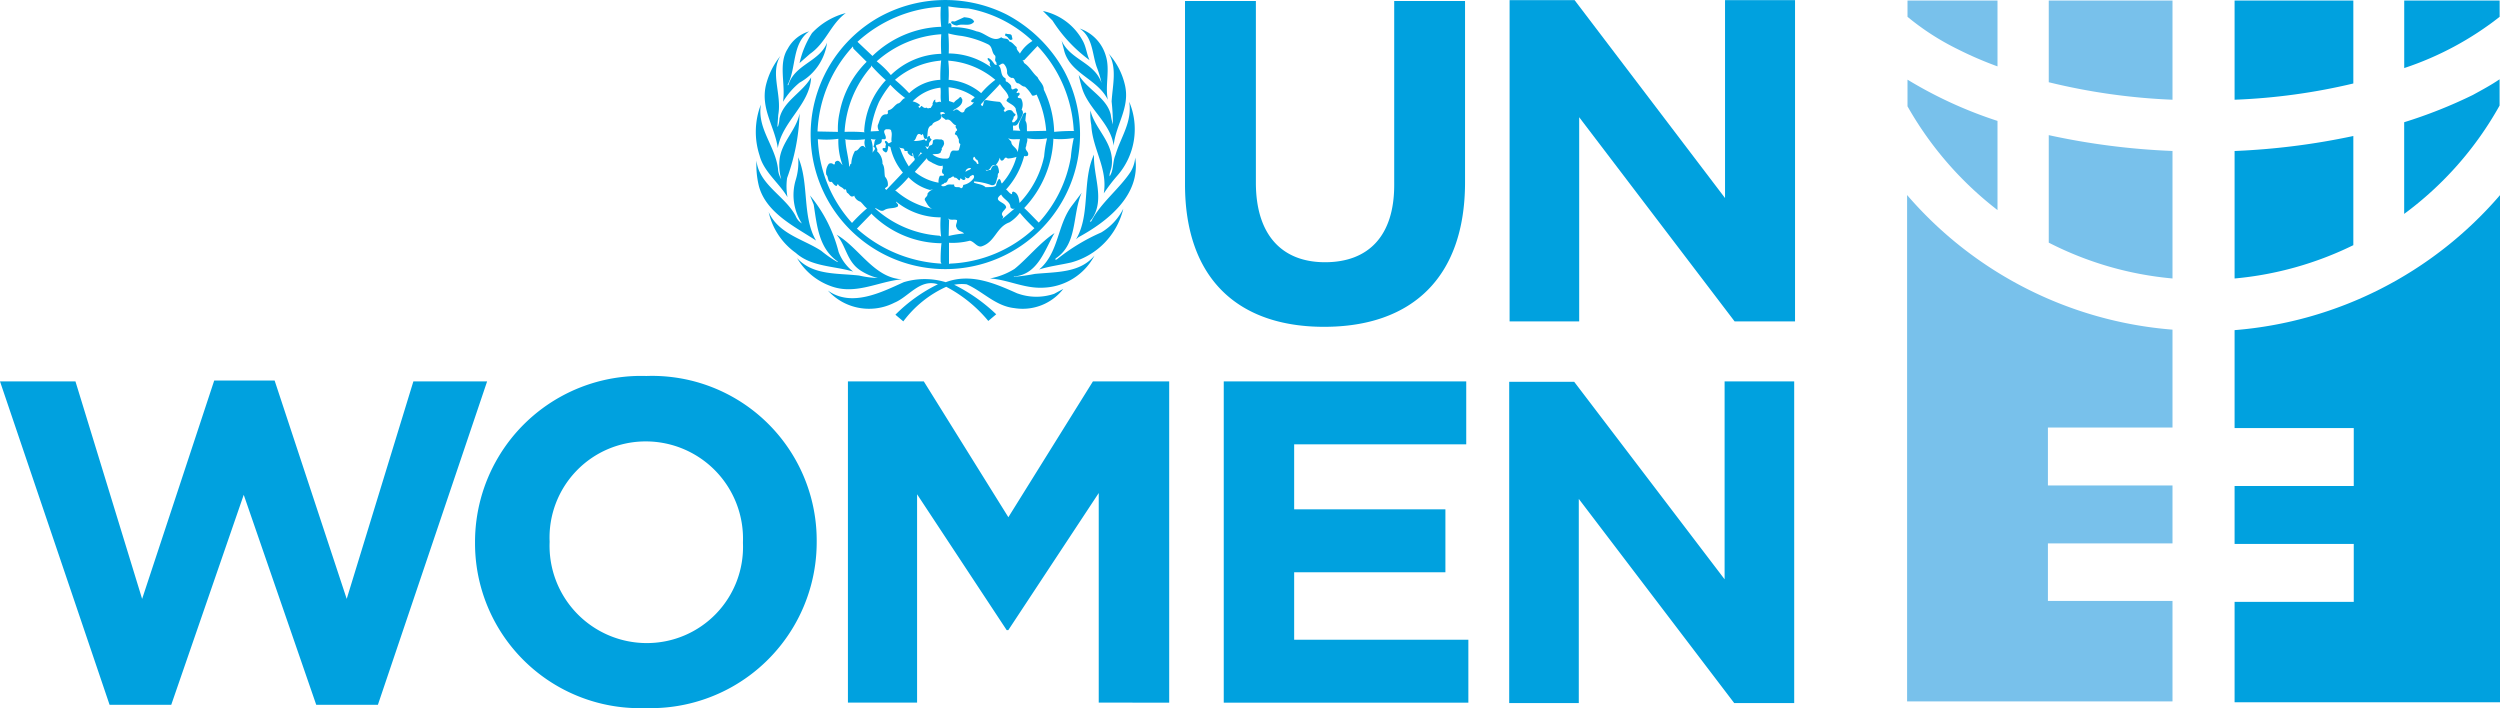
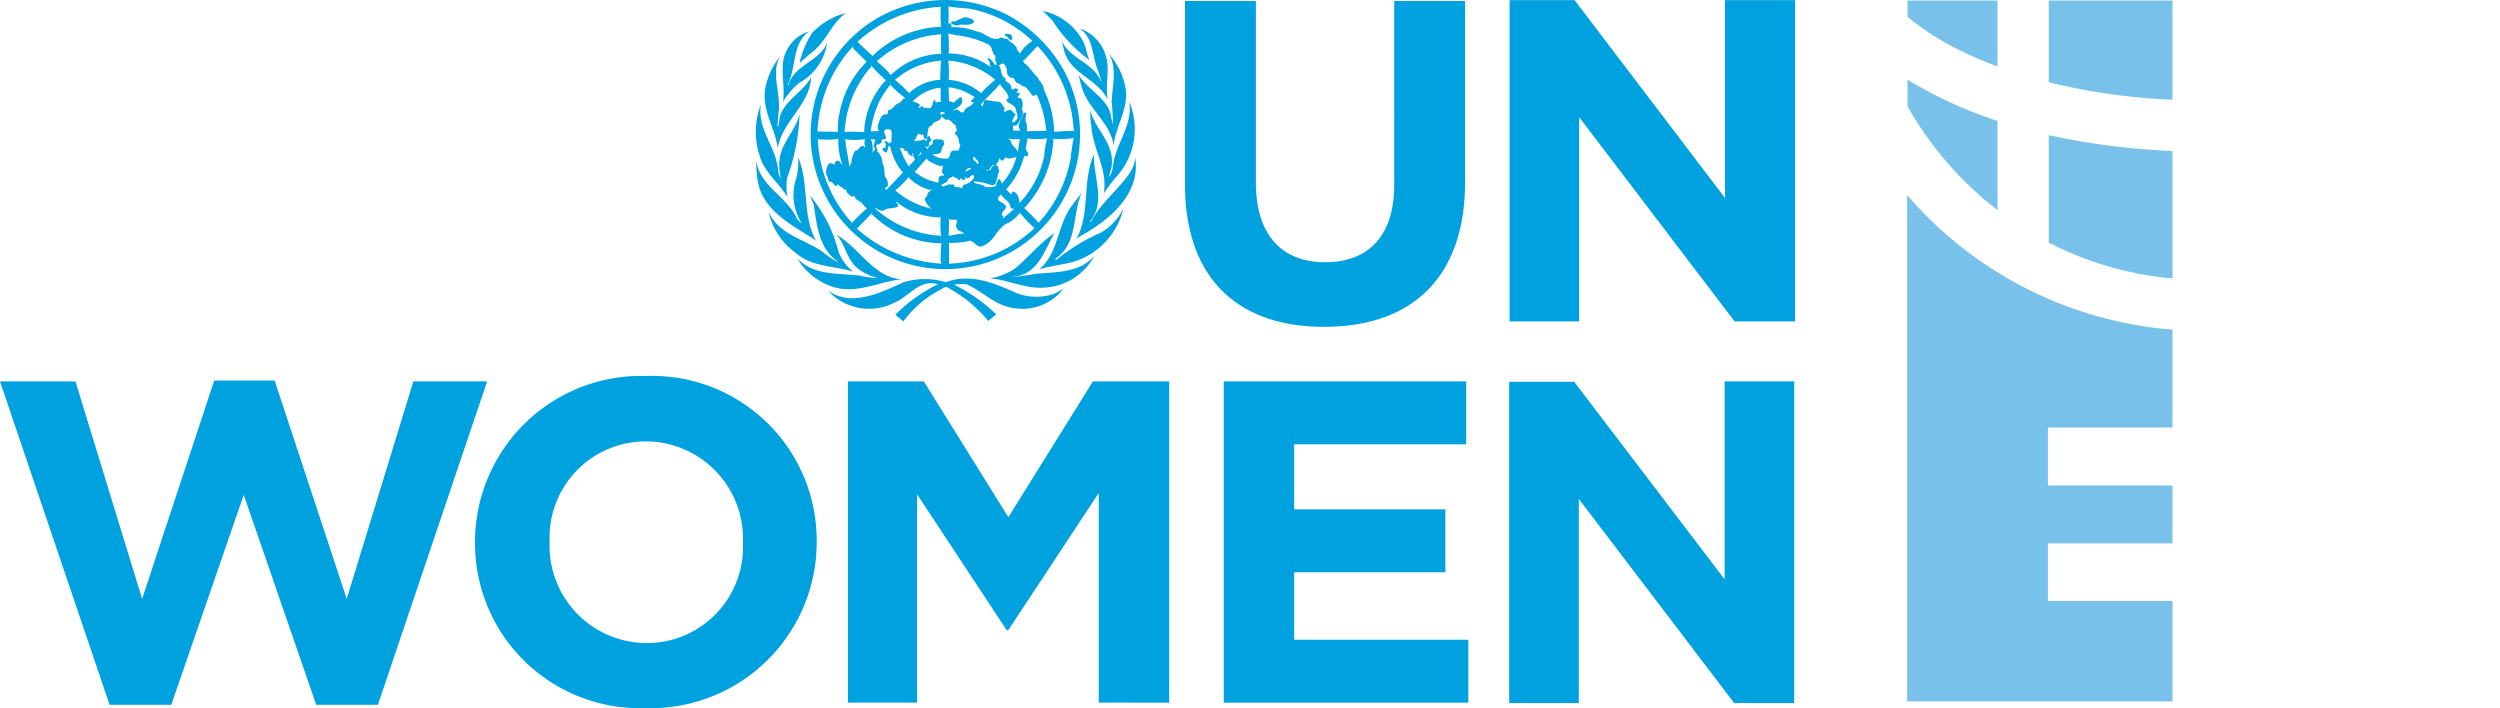
<svg xmlns="http://www.w3.org/2000/svg" width="152.284" height="43.13" viewBox="0 0 152.284 43.13">
  <g id="un-women-logo-vector" transform="translate(0)">
    <path id="Path_39248" data-name="Path 39248" d="M-50.34,167.9c-5.254,0-8.477-2.944-8.477-8.68V148.051H-54.5v11.066c0,3.2,1.6,4.848,4.213,4.848,2.64,0,4.213-1.6,4.213-4.7V148.051h4.315v11.041c0,5.888-3.325,8.807-8.579,8.807m28.68-.33V148h-4.264v12.056L-35.086,148h-3.959v19.569h4.239V155.132l9.467,12.437Zm-79.67,3.655h-4.492l-4.061,13.249-4.391-13.3h-3.68l-4.391,13.3-4.061-13.249H-131l6.675,19.7h3.756l4.416-12.792,4.416,12.792h3.756Zm9.645,19.9a10.115,10.115,0,0,0,10.431-10.127v-.051a10.025,10.025,0,0,0-10.381-10.051,10.115,10.115,0,0,0-10.431,10.127v.051a10.04,10.04,0,0,0,10.381,10.051m5.939-10.051a5.855,5.855,0,0,1-5.863,6.091,5.924,5.924,0,0,1-5.914-6.142v-.051a5.855,5.855,0,0,1,5.863-6.091,5.924,5.924,0,0,1,5.914,6.142Zm25.964,9.721V171.223h-4.645l-5.152,8.274-5.152-8.274H-79.35v19.569h4.213V178.1l5.457,8.274h.1l5.508-8.35v12.766Zm18.223,0v-3.832H-52.168v-4.112h9.213v-3.832h-9.213v-3.959h10.482v-3.833H-56.457v19.569Zm19.848,0V171.223h-4.239v12.056l-9.162-12.03h-3.959v19.569h4.239V178.381l9.467,12.437h3.655Z" transform="translate(131 -147.992)" fill="#00a1df" />
    <path id="Path_39249" data-name="Path 39249" d="M69.255,152.29a8.205,8.205,0,1,1-11.371-3.223,8.334,8.334,0,0,1,7.843-.228,8.558,8.558,0,0,1,3.528,3.452M62.2,148.356a7.822,7.822,0,0,1,0,1.091c0-.051.051-.051.1-.076a.206.206,0,0,1,.076.254h-.025a4.022,4.022,0,0,1,1.574.254c.533.076.99.711,1.5.355.152.152.406,0,.482.254.2.051.3.228.457.355-.025.178.152.279.2.406v-.025a2.187,2.187,0,0,1,.761-.761,7.676,7.676,0,0,0-3.909-1.98,10.45,10.45,0,0,1-1.218-.127m-5.533,2.157.914.863a6.283,6.283,0,0,1,4.188-1.777,6.47,6.47,0,0,1-.025-1.218,8.176,8.176,0,0,0-5.076,2.132m11.294-1.878.584.584A8.932,8.932,0,0,0,70.8,151.63c-.178-.381-.2-.787-.406-1.167a3.609,3.609,0,0,0-2.437-1.827m-12.005.127a4.288,4.288,0,0,0-2.056,1.218,5.712,5.712,0,0,0-.761,1.827l.635-.558c.99-.685,1.244-1.8,2.183-2.487m7.208.254-.558.254c-.051.025-.254-.076-.228.1a.57.57,0,0,0,.355.152c.355-.152.761.1,1.041-.228-.076-.228-.381-.254-.609-.279m7.03.685c.812.533.761,1.523,1.041,2.335a6.393,6.393,0,0,1,.3.99c-.431-1.269-1.9-1.4-2.437-2.589l.178.685c.406,1.345,2.03,1.675,2.64,2.919-.178-.888.152-1.827-.127-2.69a2.476,2.476,0,0,0-1.6-1.65M52.428,150.92c-.609.914-.127,2.183-.3,3.249A4.49,4.49,0,0,1,53.139,153a3.291,3.291,0,0,0,1.675-2.437c-.457,1.168-1.98,1.32-2.36,2.589H52.4c.558-1.041.254-2.513,1.32-3.274a2.19,2.19,0,0,0-1.294,1.041m9.772-.914a9.763,9.763,0,0,1,.025,1.218,4.464,4.464,0,0,1,2.64.888c-.076-.025-.152-.2-.152-.279h.025c.025-.127-.2-.2-.127-.33.178.025.33.279.431.406.533,0,.228.609.609.812.1.051-.025.228.127.228.127.1.279.2.254.355.051.279.254-.076.381.1.1.076-.076.127-.051.228.076.025.127-.076.178.025.025.1-.051.127-.1.178-.051.152.152.076.2.152a.751.751,0,0,1,.025.66c.2.2-.025.431-.076.609-.127.127-.152.431-.431.355-.051.1.025.228-.025.3l.457.025c-.254-.381.076-.711.178-1.041.051-.025.127-.127.178-.025a3.138,3.138,0,0,0-.051.457c.127.178.076.431.1.635l1.168-.025a6.459,6.459,0,0,0-.584-2.208c-.076.025-.178.1-.279.051a2.1,2.1,0,0,0-.431-.533c-.152,0-.254-.127-.381-.2-.279,0-.178-.381-.431-.33a.424.424,0,0,1-.279-.3.7.7,0,0,0-.2-.558c-.1-.051-.178.025-.254.076-.152.1-.2-.076-.2-.178-.152-.127,0-.254-.076-.406-.228-.178-.127-.533-.431-.685a5.875,5.875,0,0,0-1.6-.508,5.6,5.6,0,0,1-.812-.152m3.5,0a.12.12,0,0,0-.025.152c.2.025.2.355.431.2l-.051-.228c-.051-.127-.254-.051-.355-.127m-7.868,1.7a5.373,5.373,0,0,1,.863.838,4.567,4.567,0,0,1,3.071-1.294,9.352,9.352,0,0,1,0-1.193,6.545,6.545,0,0,0-3.934,1.65m9.8-.939-.812.863-.127.025c.1,0,.076.127.152.178.33.228.482.584.787.838.1.254.381.431.381.761A6.262,6.262,0,0,1,68.646,156a10.2,10.2,0,0,1,1.244-.051l-.051-.025a8.087,8.087,0,0,0-2.208-5.152m-11.218.152-.025-.127a8.137,8.137,0,0,0-2.157,5.178l1.244.025a4.449,4.449,0,0,1,.1-1.168,5.872,5.872,0,0,1,1.65-3.1Zm15.533.279c.558.838.254,1.98.2,2.944a12.864,12.864,0,0,1,.076,1.4,3.943,3.943,0,0,1-.127-.584c-.228-1.041-1.472-1.574-1.954-2.437a9.078,9.078,0,0,0,.228.888c.431,1.244,1.726,2.081,1.9,3.426.127-1.294,1.015-2.31.685-3.706a4.3,4.3,0,0,0-1.015-1.929m-19.975.178a4.546,4.546,0,0,0-.888,1.827c-.3,1.421.558,2.487.736,3.782.254-1.624,1.954-2.64,2.03-4.315-.508.914-1.7,1.447-1.929,2.513a1.641,1.641,0,0,1-.1.508l-.025-.051.051-.685c.228-1.244-.508-2.538.127-3.579m9.8.254-.051.025a4.914,4.914,0,0,0-2.766,1.168,8.444,8.444,0,0,1,.863.812,2.95,2.95,0,0,1,1.9-.812,9.785,9.785,0,0,1,.051-1.193m.431.025a5.942,5.942,0,0,1,.025,1.168,3.455,3.455,0,0,1,1.98.812,5.138,5.138,0,0,1,.863-.812,4.967,4.967,0,0,0-2.868-1.168m-4.7.3v.076A6.587,6.587,0,0,0,55.88,156a9.658,9.658,0,0,1,1.218.025l-.025-.051a4.9,4.9,0,0,1,1.32-3.122,9.775,9.775,0,0,1-.888-.888m7.843,1.117c-.355.406-.812.838-1.168,1.244.025.051.076.127.1.1.1-.127.025-.406.279-.355a6.9,6.9,0,0,0,.761.1c.152.076.178.279.3.355.051.076-.025.127-.051.178a.35.35,0,0,1,.076.1.362.362,0,0,1,.33-.127c.152,0,.178.2.3.228.051.076-.051.152-.1.178.025.152-.127.2-.076.33a.155.155,0,0,0,.178-.076c.279-.2.051-.482.025-.761-.127-.228-.355-.279-.558-.457a.259.259,0,0,1,.127-.2c-.025-.3-.355-.533-.533-.838m-6.675.051a6.685,6.685,0,0,0-.685,1.041,6.358,6.358,0,0,0-.508,1.8l.508-.025a.567.567,0,0,1-.076-.355c.127-.254.152-.685.533-.66.178-.051,0-.178.127-.254.254-.051.33-.279.558-.406.2-.025.254-.3.457-.33a6.765,6.765,0,0,1-.914-.812m3.553.152.025.838.3.1c.1-.152.254-.2.355-.33.1-.051.1.076.152.127.051.381-.355.533-.584.685h.1c.228-.254.381.3.609.051.051-.3.482-.279.584-.584-.076.076-.127,0-.178-.025.025-.1.178-.178.228-.254a3.4,3.4,0,0,0-1.6-.609m-.482.025a2.788,2.788,0,0,0-1.7.838.966.966,0,0,1,.431.2c.051.076-.076.076-.076.127.1.152.1-.025.2-.051.1.1.178.152.3.1.076.1.178,0,.254.025.025-.1.152-.178.1-.279.051-.076.076-.228.178-.228-.076.355.279,0,.355.178-.076-.3,0-.66-.051-.914m11.5.863c.2,1.244-.533,2.183-.838,3.249-.178.406-.1.939-.355,1.294-.025-.2.1-.406.127-.635.178-1.4-1.015-2.208-1.294-3.376a3.421,3.421,0,0,0,.051.888c.076,1.472,1.015,2.64.761,4.162a10.746,10.746,0,0,1,.812-1.066,4.3,4.3,0,0,0,.736-4.518m-22.437.178a4.627,4.627,0,0,0-.076,3.1c.254.99,1.193,1.675,1.7,2.538a3.607,3.607,0,0,1-.025-1.168,12.594,12.594,0,0,0,.761-3.934c-.2,1.015-1.091,1.726-1.218,2.792a3.221,3.221,0,0,0,.1,1.218,1.44,1.44,0,0,1-.2-.66c-.178-1.4-1.269-2.411-1.041-3.883m10.914.482h0c.051.127.127.3.025.381-.127.178-.457.152-.508.381-.355.1-.228.558-.33.838-.228.051-.152-.228-.254-.3l-.051.076c-.355-.279-.279.3-.508.355a2.038,2.038,0,0,0,.685-.1c.025.025.076.051.051.1h.051a.273.273,0,0,0,.051-.2c.025-.076.127-.127.178-.076-.025.076.025.127.1.178l-.127.178c-.076.076.025.279-.152.279-.025,0-.076-.025-.051-.051h-.051l.1.178c.1,0,.076-.2.228-.228.127-.025.127-.178.127-.279.152-.152.355-.051.533-.076.051.051.152.051.127.152.076.127-.051.279-.127.406.051.076-.051.127-.051.228-.152.152-.3.076-.508.127a1.22,1.22,0,0,0,.838.254c.3.025.152-.355.381-.482.127-.025.254.025.381-.025a2.115,2.115,0,0,0,.1-.381c-.127-.051-.076-.2-.1-.3-.076-.1-.076-.254-.228-.279-.025-.076.051-.127.051-.2.228-.076-.127-.228.025-.355-.254-.051-.33-.457-.635-.33-.076-.1-.279-.152-.279-.3.025-.1.279-.076.254-.051-.025-.025-.051-.051-.051-.076a.2.2,0,0,0-.279,0m-3.274.99c-.279.1,0,.355-.025.533-.025.152-.178.025-.254.1.051.228-.152.279-.33.33-.051.152.127.228.051.381a.965.965,0,0,1,.33.761c.152.2.1.533.152.787a.691.691,0,0,1,.178.508c0,.1-.1.127-.152.178-.076.1.051.051.051.127l1.015-1.066a3.552,3.552,0,0,1-.761-1.548l-.127-.076c-.025.152-.025.355-.152.406-.076-.051-.2-.1-.2-.228.025-.076.1-.025.178-.051a.559.559,0,0,1,.025-.2c.025-.076-.127-.152-.025-.228.1,0,.127.1.2.152l.178-.1c-.051-.178.051-.457-.025-.635,0-.152-.178-.127-.3-.127m7.538.152h0Zm-.127.381.2.228c0,.279.355.355.381.635.076-.254.076-.533.152-.787-.254-.025-.533.051-.736-.076m2.741,0,.025.076a6.5,6.5,0,0,1-1.777,4.188c.279.254.609.609.888.888a7.868,7.868,0,0,0,1.954-3.985,9.27,9.27,0,0,1,.178-1.168,5,5,0,0,1-1.244.051Zm-1.574.025c.051.152-.051.3-.051.457-.152.279.2.33.1.584a.238.238,0,0,1-.228.025,4.8,4.8,0,0,1-1.091,2.03H65.7c.127.076.228.279.381.3v-.1c.025-.025.051-.076.1-.051.3.1.33.508.355.685a5.842,5.842,0,0,0,1.5-2.843,7,7,0,0,1,.178-1.091,3.761,3.761,0,0,1-1.193,0m-9.543.025a1.757,1.757,0,0,1,.1.888c0-.127.3-.279.051-.406.1-.152.025-.431.2-.457a.571.571,0,0,1-.355-.025m-3.223.025a8.049,8.049,0,0,0,2.081,5.1,10.024,10.024,0,0,1,.914-.888c-.152-.1-.254-.279-.406-.406a.571.571,0,0,1-.381-.381.055.055,0,0,1-.051.051c-.178.076-.228-.127-.355-.2-.1-.051-.025-.3-.2-.2-.1-.178-.3-.152-.381-.355l-.076.127c-.127,0-.228-.178-.3-.254-.279.076-.178-.3-.33-.431a.838.838,0,0,1,.152-.66.223.223,0,0,1,.279.025c.152.051.051-.127.127-.152.2-.178.3.076.431.2a4.23,4.23,0,0,1-.254-1.6,5.1,5.1,0,0,1-1.244.025m1.624,0,.051.051c.025.558.2,1.091.228,1.624.076-.051.025-.178.127-.178a1.759,1.759,0,0,1,.228-.787c.254,0,.254-.33.508-.3.051.051.152.1.178.178a.677.677,0,0,1-.076-.584,5.1,5.1,0,0,1-1.244,0m3.325.482.076.127a4.945,4.945,0,0,0,.508,1.041l.355-.381c0-.051.025-.1-.025-.127-.076-.1-.025-.254-.127-.3-.025.076.076.127.025.2a.546.546,0,0,1-.3-.228c.025-.178-.1-.051-.2-.127.025-.2-.228-.1-.3-.2m1.294.3a.857.857,0,0,1-.178.279c.1-.051.178-.2.279-.2Zm10.558.152c-.736,1.574-.2,3.655-1.091,5.152l.152-.127c1.726-.939,3.807-2.538,3.452-4.848a2.036,2.036,0,0,1-.279.863c-.685,1.041-1.827,1.9-2.386,2.995a.063.063,0,0,1-.1.025l.127-.152c.812-1.167.076-2.589.127-3.909m-7.31.127c-.178.228.152.228.178.431.051,0,.076.025.1-.025-.025-.076-.025-.178-.1-.228-.1,0-.1-.178-.178-.178m-10.711.025a3.642,3.642,0,0,1-.152,1.4,3.2,3.2,0,0,0,.381,2.64.977.977,0,0,1-.381-.457c-.635-1.218-2.233-1.9-2.386-3.376a5.353,5.353,0,0,0,.152,1.574c.457,1.65,2.259,2.487,3.477,3.3-.863-1.472-.406-3.5-1.091-5.076m12.766.076c-.228-.178-.178.152-.381.127-.076-.025-.076-.1-.1-.178a1.168,1.168,0,0,1-.254.457c-.355-.1-.254.406-.609.279.051.127.2-.025.279.025.051-.025.051-.1.076-.127a.262.262,0,0,1,.355-.152.834.834,0,0,1,.1.431c-.076.051-.076.152-.076.254-.1.178-.051.558-.381.508a3.807,3.807,0,0,0-1.066-.228v.076c.254.1.533.1.711.279.2-.025.482.025.635-.1a.834.834,0,0,1,.178-.406c.127.025.1.2.178.279a3.944,3.944,0,0,0,.888-1.624,1.807,1.807,0,0,1-.533.1m-4.924-.025-.736.838a3.137,3.137,0,0,0,1.447.66.73.73,0,0,1,.076-.406c.076-.051.2.025.254-.051,0-.076-.051-.076-.1-.127a.349.349,0,0,1,.025-.279c.025-.051-.051-.178.051-.2-.228.127-.457-.051-.66-.127-.127-.1-.33-.127-.355-.3m2.36.838c.1-.127.279-.1.33-.228-.152-.051-.355.076-.33.228m.431.178c-.076.051-.152.051-.2.152-.1.127-.228,0-.3-.051.025.051.1.127.025.178-.1.1-.2-.051-.279-.076-.051.33-.178-.1-.355-.025-.076-.2-.2.025-.33.025-.1.076-.1.3-.279.279-.051.1-.178.076-.2.152.076.1.2.051.279.025.152-.127.33-.051.508-.076-.025.279.3.076.406.228.127,0,.127-.127.152-.2a.975.975,0,0,0,.609-.381c.051-.051.076-.2-.025-.228m-3.909.127a6.53,6.53,0,0,1-.838.838H59a4.9,4.9,0,0,0,2.31,1.117c-.279-.025-.406-.33-.533-.533-.076-.178.178-.2.152-.406a.623.623,0,0,1,.431-.279c-.1.025-.178.025-.279.051a2.834,2.834,0,0,1-1.32-.787m10.558.964-.635.838c-.863,1.193-.761,2.817-1.954,3.832.609-.2,1.294-.279,1.954-.431a4.461,4.461,0,0,0,3.173-3.274,3.518,3.518,0,0,1-1.345,1.447,11.953,11.953,0,0,0-2.716,1.65h-.1l.051-.076c1.345-.888.99-2.665,1.574-3.985m-4.9.1h0c-.584.431.279.431.3.787-.076.178-.381.33-.2.533.051.076-.025.127-.051.178l.787-.66a.186.186,0,0,1-.279-.076c0-.33-.431-.482-.558-.761m-11.65.051.228.558c.2,1.269.3,2.665,1.472,3.477l-.025.025a6.852,6.852,0,0,1-.99-.685c-1.091-.711-2.589-1.015-3.2-2.36a4.155,4.155,0,0,0,1.65,2.487c.964.863,2.335.787,3.5,1.142a2.741,2.741,0,0,1-.888-1.193,8.734,8.734,0,0,0-1.751-3.452m5.127.254.1.127Zm.127.127c0,.127.178.127.1.3-.254.152-.584.051-.838.228-.228.127-.431-.152-.558-.127a6.487,6.487,0,0,0,3.934,1.675l.1.051a5.942,5.942,0,0,1-.025-1.168,4.282,4.282,0,0,1-2.716-.964m7.538.685a2.291,2.291,0,0,1-.635.584c-.787.279-.863,1.168-1.65,1.447-.3.127-.482-.279-.761-.33a4.234,4.234,0,0,1-1.269.127v1.294l.051-.025a7.961,7.961,0,0,0,5.152-2.157,9.872,9.872,0,0,1-.888-.939m-9.061.076-.863.888a8.381,8.381,0,0,0,5.152,2.132l-.051-.1a8.985,8.985,0,0,1,.051-1.167l-.025.025A6.076,6.076,0,0,1,57.5,160.97m4.67.279.076.127-.025.964a6.555,6.555,0,0,1,.939-.152c-.152-.152-.381-.127-.457-.355-.1-.152.051-.3.025-.457-.152-.076-.431.051-.558-.127m6.5.914c-.888.584-1.65,1.548-2.437,2.183a4.291,4.291,0,0,1-1.5.584c1.142.076,2.107.635,3.3.558a3.669,3.669,0,0,0,3.071-1.954c-.888,1.066-2.31.99-3.629,1.117a11.323,11.323,0,0,1-1.294.178c.025-.025.025-.051.051-.025,1.447-.127,1.853-1.675,2.437-2.64m-13.274.1c.584.685.609,1.6,1.421,2.157a3.5,3.5,0,0,0,1.091.482,5.878,5.878,0,0,1-1.142-.152c-1.32-.152-2.817,0-3.782-1.066a3.922,3.922,0,0,0,2.03,1.7c1.523.584,2.919-.279,4.365-.406-1.7-.076-2.614-1.929-3.985-2.716m11.015,3.579c-1.32-.584-2.817-1.269-4.365-.685a4.41,4.41,0,0,0-2.563,0c-1.345.609-3.173,1.548-4.619.508a3.531,3.531,0,0,0,.863.685,3.4,3.4,0,0,0,3.2.051c.863-.355,1.548-1.472,2.64-1.117a9.529,9.529,0,0,0-2.589,1.853l.482.406a6.736,6.736,0,0,1,2.614-2.107,8.419,8.419,0,0,1,2.563,2.081l.482-.406a10.416,10.416,0,0,0-2.563-1.8,2.557,2.557,0,0,1,.761-.025c.99.431,1.751,1.32,2.893,1.447a3.134,3.134,0,0,0,2.995-1.168l-.558.3a3.373,3.373,0,0,1-2.234-.025" transform="translate(-4.433 -147.967)" fill="#00a1df" />
    <path id="Path_39251" data-name="Path 39251" d="M342.867,154.141a37.994,37.994,0,0,1-7.538-1.066V148.1h7.538Zm-10.66-2.03V148.1h-5.482v.99a15.515,15.515,0,0,0,3.02,1.954,22.4,22.4,0,0,0,2.462,1.066m10.66,5.152a43.341,43.341,0,0,1-7.538-.964v6.548a20.554,20.554,0,0,0,7.538,2.183Zm-10.66,3.6v-5.431a26,26,0,0,1-5.482-2.513v1.624a21.086,21.086,0,0,0,5.482,6.32m3.071,23.832v-3.528h7.589v-3.528h-7.589v-3.528h7.589v-5.964a23.8,23.8,0,0,1-16.167-8.2V190.79h16.167v-6.117h-7.589Z" transform="translate(-210.532 -148.066)" fill="#78c1eb" />
-     <path id="Path_39252" data-name="Path 39252" d="M405.3,148.1h7.233v5.051a37.137,37.137,0,0,1-7.233.99Zm14.543,5.736a29.141,29.141,0,0,1-4.213,1.675v5.584a20.72,20.72,0,0,0,5.812-6.6v-1.6c-.482.33-1.041.635-1.6.939M412.533,163c0-.025-.025-.025,0,0v-6.65a42.991,42.991,0,0,1-7.233.914v7.766a20.623,20.623,0,0,0,7.233-2.03m3.1-14.9v4.112a19.132,19.132,0,0,0,5.812-3.122v-.99ZM405.3,168.176v5.964h7.259v3.528H405.3V181.2h7.259v3.528H405.3v6.117h16.167V159.953a23.831,23.831,0,0,1-16.167,8.223" transform="translate(-269.183 -148.066)" fill="#00a1df" />
  </g>
</svg>